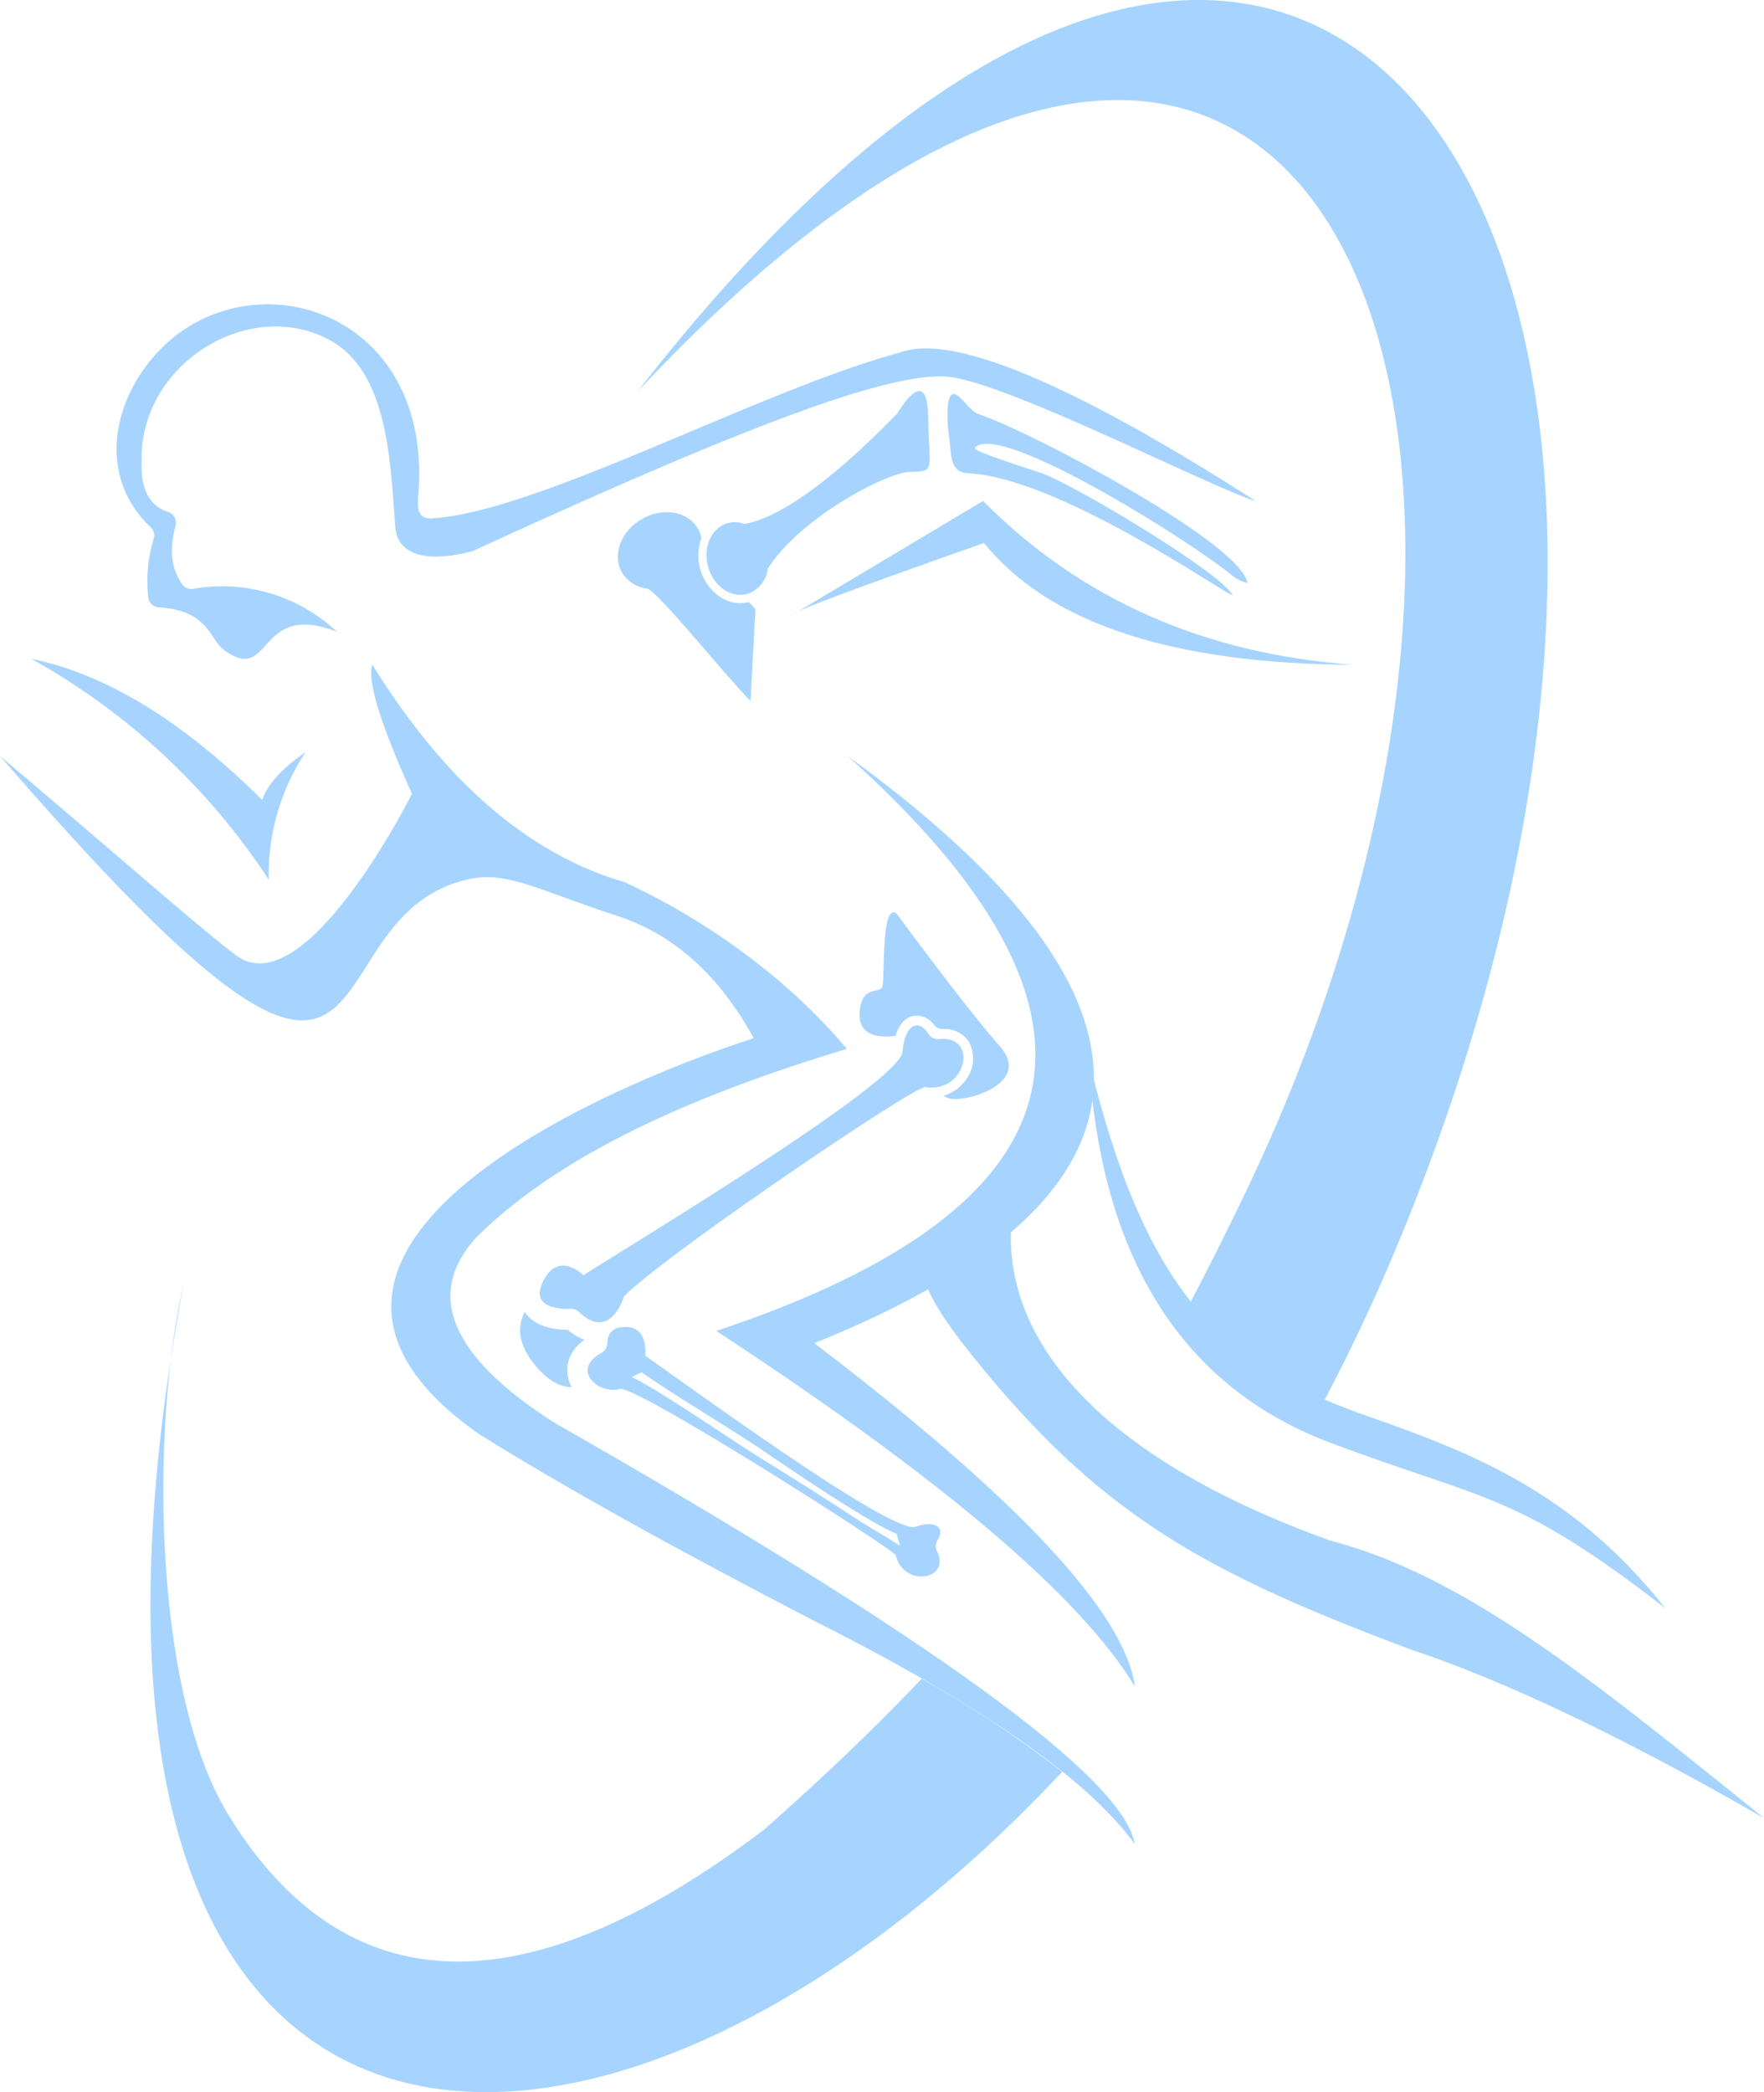
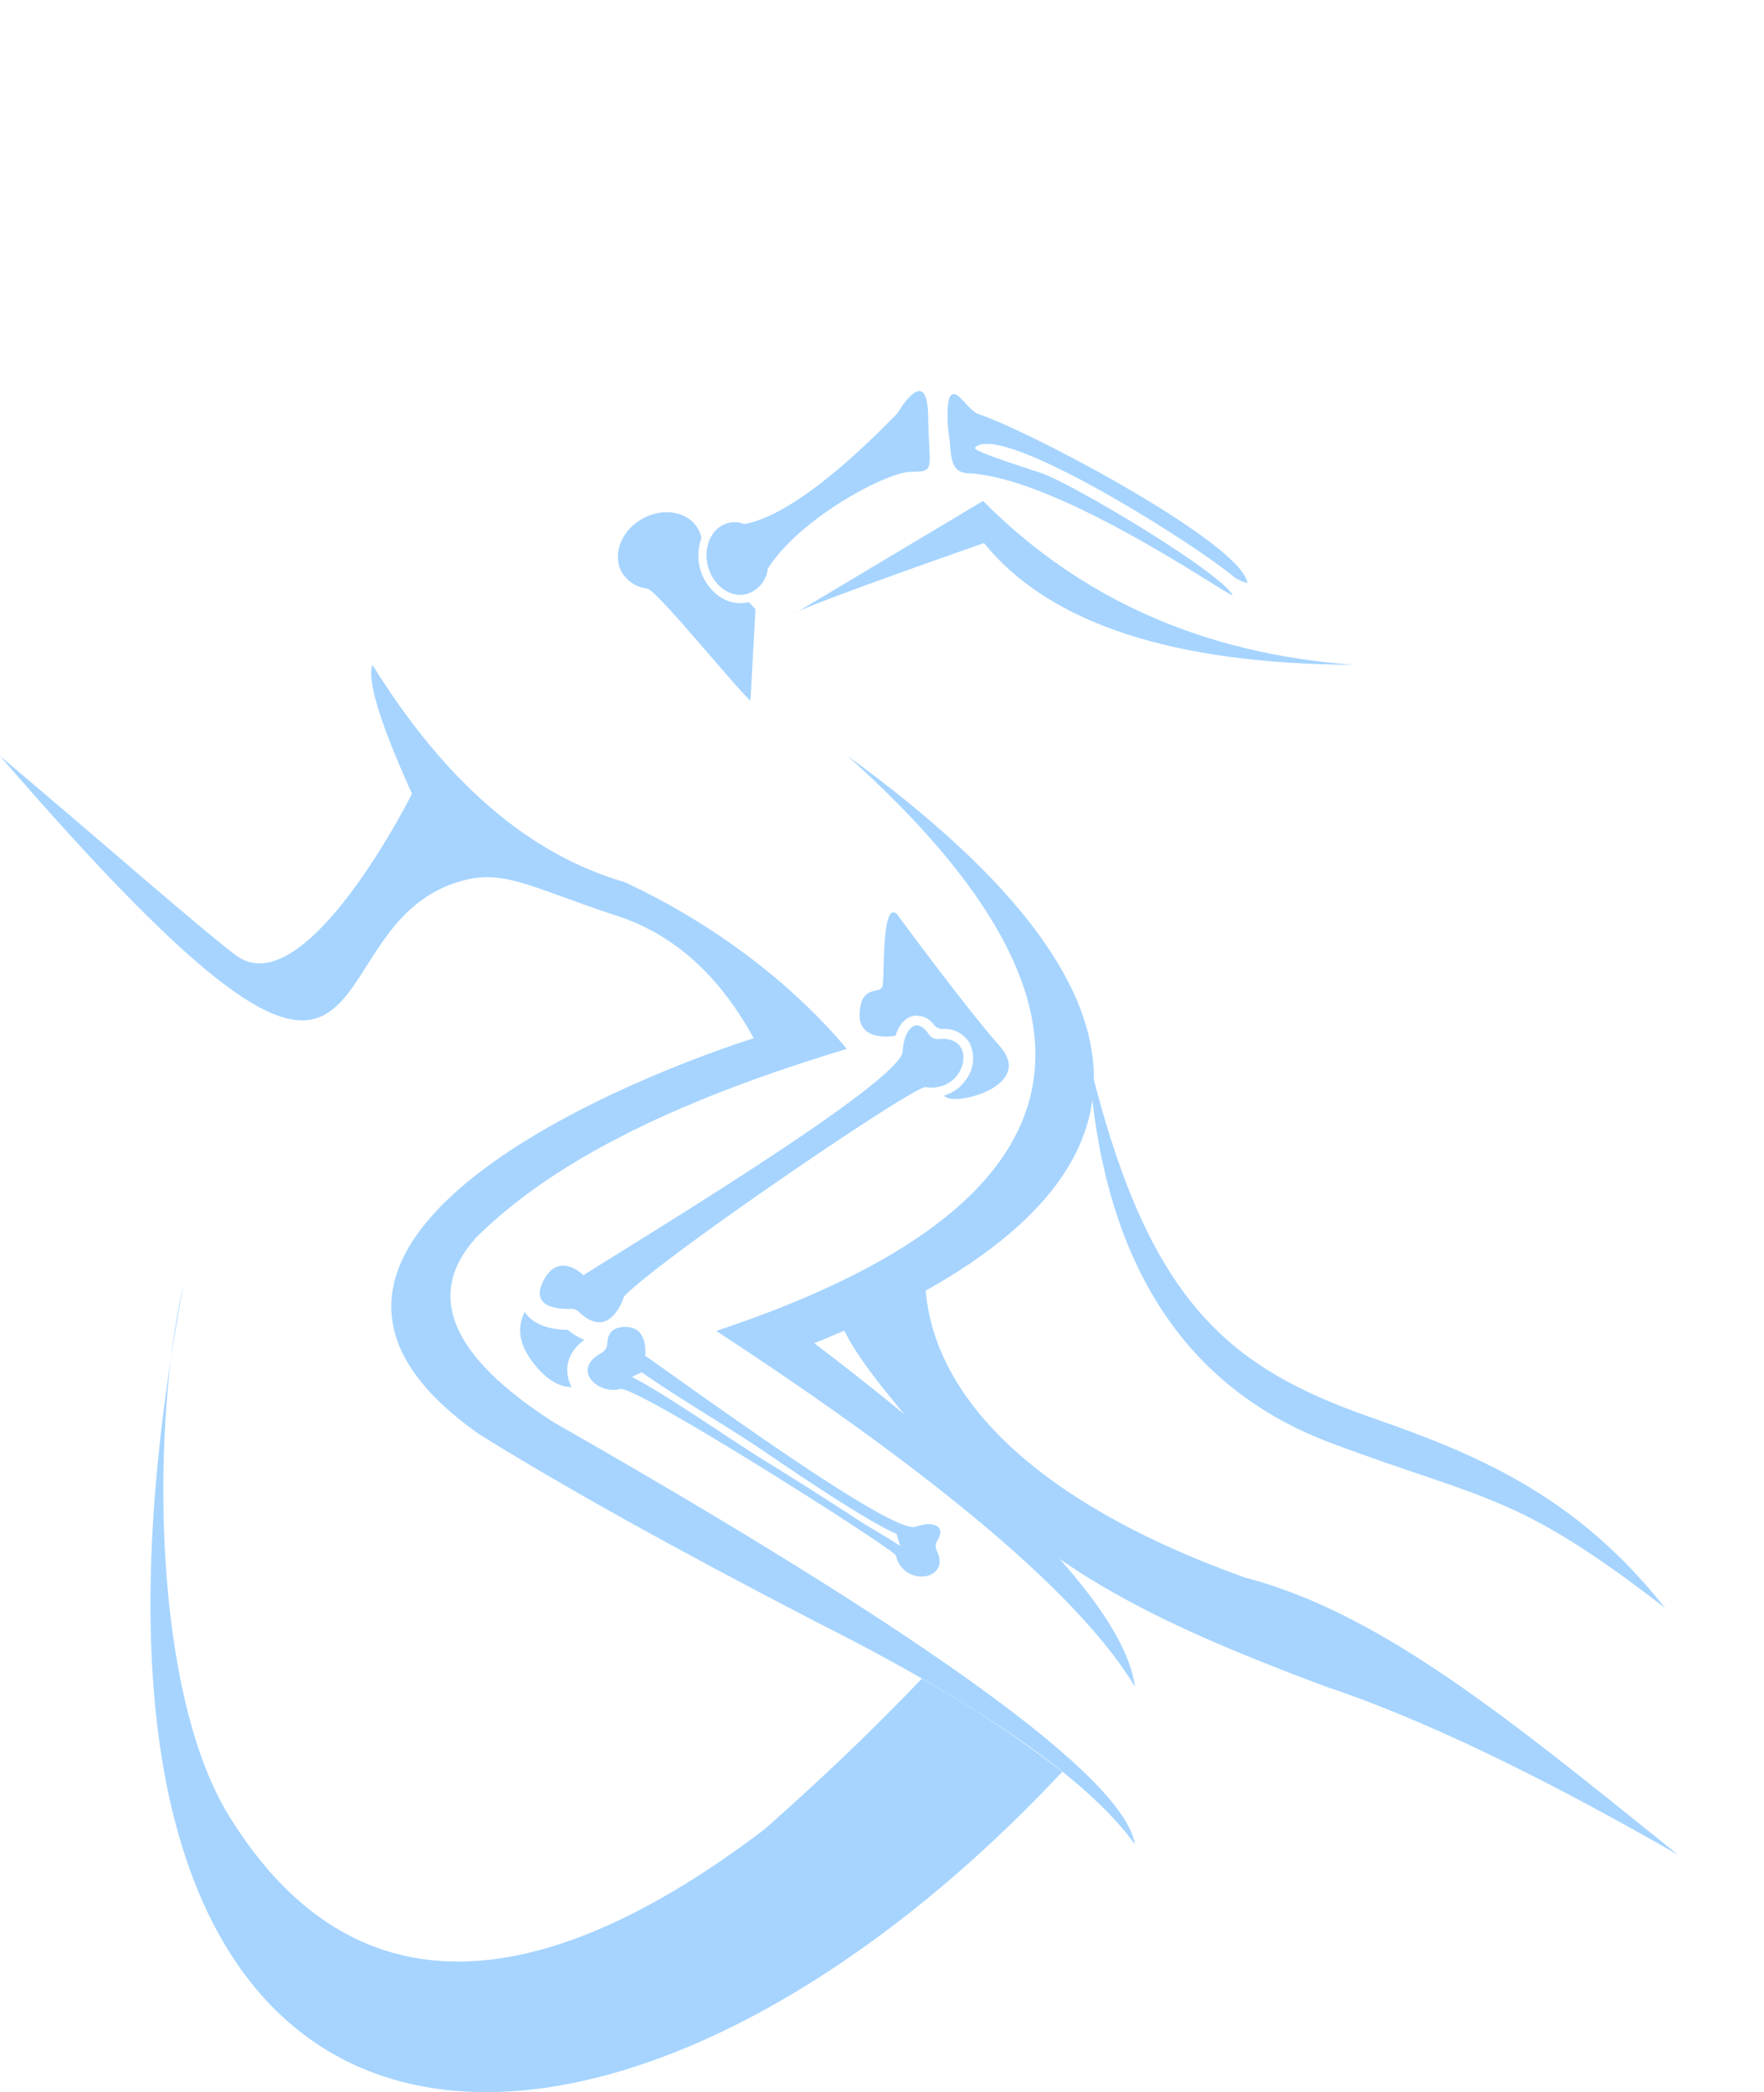
<svg xmlns="http://www.w3.org/2000/svg" width="352.55" height="418" viewBox="0 0 352.55 418">
  <g fill="#a6d4ff" fill-rule="evenodd" data-name="Layer 1">
-     <path d="M262.06 284.66a369.104 369.104 0 0 0 16-33C361.83 54.29 265.48-99.3 127.5 78.14 262.71-66 323.41 84.57 248.25 239.66c-3.8 7.85-7.6 15.44-11.58 22.9 4.58 5.76 15.05 17.81 25.39 22.1Z" />
    <path d="M162.74 268.37q108.33-43.56 6.66-117.32 86.45 77.41-26.26 114.87Q210.54 310 226.83 337q-3.01-22.14-64.09-68.63Z" />
    <path d="M218.62 215.75c-1.77 0-1-3.68-1-3.68 2.4 37.19 17 64.46 48.38 76.24 30.7 11.53 36.91 9.79 66.8 33-18.22-23.15-38.8-31.1-58.95-38.17-27.8-9.73-43.66-22.52-55.23-67.39ZM196.65 108.5q-37.38 13.13-38 14.18l37.82-22.59q29.28 29.49 74.06 32.74-54.37-.27-73.88-24.33ZM82.34 158.6q-9.56-21.15-7.91-25.77 21.81 35.17 50.43 43.43c17 7.88 33 19.72 44.39 33.31-31.69 9.55-57.58 21.36-74 37.6q-15.61 17.09 15.4 37 112.9 64.38 116.16 84.31-14-19.36-63.45-44.3-42.36-21.91-67.57-37.61c-51.37-36 23-68.88 54.84-79.14q-10.44-19.06-27.53-24.52c-15.41-5-21.76-9-29.55-7.22-34.77 7.81-9.84 72.17-93.55-24.64 24 20.25 38.61 33.28 47.05 39.75 13.82 10.6 35.29-32.18 35.29-32.2Z" />
-     <path d="M67.34 126.23a33.48 33.48 0 0 0-28.79-8.57 2.2 2.2 0 0 1-2.19-1c-2.25-3.24-2.48-6.94-1.27-11.66a2.25 2.25 0 0 0-1.48-2.7q-5.62-1.83-5.3-10.06C27.75 72.83 49.79 59.12 66 68c11.61 6.44 12 24.35 13 37.24.4 5.22 5.34 7.46 15.39 4.91 52-23.88 82.44-35.71 94.66-34.91 11.51.75 53.14 22.29 61.88 24.85-36.8-23.57-60.61-33.46-70.93-29.69-27.81 7.43-71.79 31.62-93.47 33.17-3.46.25-3.07-2.48-2.87-5.51 2.17-32.46-26.39-44.49-45.62-33-13.33 8-21.13 27.75-7.93 40.29a2.2 2.2 0 0 1 .6 2.29 29.4 29.4 0 0 0-1.08 11.7 2.24 2.24 0 0 0 2.09 2c10.13.67 9.93 6.28 13.19 8.63 9.54 6.84 6.35-10.04 22.43-3.74ZM61.07 150.28q-7.08 4.88-8.67 9.54-23.79-23.61-46.14-28.19a135.39 135.39 0 0 1 47.45 44.13 44.28 44.28 0 0 1 7.36-25.48Z" />
    <path d="M128.26 103.72c-4.18 2.41-5.95 7.19-3.95 10.67a6.76 6.76 0 0 0 5 3.2c1.94.27 16.66 18.59 20.68 22.44l1-18.3c-.39-.46-.85-.94-1.35-1.43-4.55 1.16-8.61-2.5-9.73-6.7a10.11 10.11 0 0 1 .28-6.11 6.09 6.09 0 0 0-.7-1.86c-2.02-3.48-7.04-4.33-11.23-1.91Z" />
    <path d="M141.5 113.17c1.05 3.91 4.54 6.38 7.78 5.51a6 6 0 0 0 4.17-5.06c6.5-10.22 23.79-19.26 28.46-19.34 5.17-.08 3.77-.17 3.59-11.11s-6.12-.62-6.12-.62C162.43 100 153.13 104 148.74 104.69a5.34 5.34 0 0 0-3.26-.18c-3.24.87-5.02 4.75-3.98 8.66ZM189.93 79.15c-.64.9-.76 4.6-.23 8.24.49 3.41 0 7 3.82 7.17 18.79.94 53.64 25.77 52.8 24.29-2.69-4.72-32.26-22.41-38.49-24.43s-11-3.66-12.53-4.48c-.32-.16-.42-.27-.42-.39s0-.17.22-.32c5.82-4.44 43.56 19.38 51.2 25.8a7.82 7.82 0 0 0 3 1.45c-1.14-7.85-42.56-29.94-53.76-33.76-2.13-.72-4.33-5.41-5.61-3.57ZM179.27 182.65s13.92 18.93 20.55 26.38-7 11.44-10.27 10.39a3.61 3.61 0 0 1-.94-.5 8.1 8.1 0 0 0 4.3-3 7.08 7.08 0 0 0 .87-7.53 5.8 5.8 0 0 0-5.38-2.8 2.16 2.16 0 0 1-1.73-.82 4.27 4.27 0 0 0-3.92-1.81c-2.05.3-3.19 2.09-3.78 4-1.43.22-7.37.86-7.17-4.38.24-6 4.09-3.85 4.56-5.49s-.24-17.36 2.91-14.44Z" />
-     <path d="M180.39 210.11c.31-4.83 2.91-7 5.19-3.51a2.21 2.21 0 0 0 2.09 1c8.07-.76 5.42 10.89-2.69 9.6-2.2-.35-53 34.2-60.28 41.85 0 0-2.68 9.1-9 3.08a2.11 2.11 0 0 0-1.63-.62c-2.36.08-8.06-.23-5.58-5.38 3.09-6.42 8.11-1.34 8.11-1.34 10.21-6.51 63.4-38.56 63.79-44.68ZM183 305.05c-4.76 1.64-45.9-28.53-54.06-34.18 0 0 .72-5.5-3.58-5.73-3.3-.18-3.92 1.68-4 3.28a2.17 2.17 0 0 1-1.17 1.9c-6.14 3.36-.64 8.38 3.73 7.2 3.09-.84 54.85 32.12 55.13 33.26 1.57 6.5 11.08 4.9 8.21-.84a2.19 2.19 0 0 1 .11-2.2c1.7-2.72-.7-4-4.4-2.69Zm-11.58-1.41q-9.18-6-18.53-11.76c-6.51-4-20.4-13.68-26.6-16.76l1.94-.94c7.42 5.2 17.57 11.07 25.06 16.19 5.33 3.64 20.3 13.78 25.89 16.09l.73 2.43c-2.02-1.41-6.44-3.89-8.49-5.25ZM104.89 262.1c-1.46 2.77-1.7 6.76 3 11.74 2.24 2.36 4.39 3.29 6.36 3.32a7.14 7.14 0 0 1-.77-2.25c-.52-3.12 1-5.53 3.31-7.21a11.84 11.84 0 0 1-3.31-2c-3.06 0-6.45-.79-8.32-3.15q-.16-.24-.27-.45ZM152.72 365.55c-48.25 36.62-84 34.55-107-2.82-15.33-24.92-15.49-78-9.08-105.88C.59 450.51 120.54 452.06 212.29 354a220.9 220.9 0 0 0-28.08-18.59c-9.07 9.53-19.44 19.51-31.49 30.14ZM185 251.38q13-9.15 17.16-7.35c-1.92 23.2 16.88 47 63.83 63.82 27.32 7.15 53 28.43 86.58 55.42q-41.94-24.11-70.39-33.62c-41.45-15.51-62.49-27-88.26-59.3-7.65-9.56-10.79-15.75-8.92-18.97Z" />
+     <path d="M180.39 210.11c.31-4.83 2.91-7 5.19-3.51a2.21 2.21 0 0 0 2.09 1c8.07-.76 5.42 10.89-2.69 9.6-2.2-.35-53 34.2-60.28 41.85 0 0-2.68 9.1-9 3.08a2.11 2.11 0 0 0-1.63-.62c-2.36.08-8.06-.23-5.58-5.38 3.09-6.42 8.11-1.34 8.11-1.34 10.21-6.51 63.4-38.56 63.79-44.68ZM183 305.05c-4.76 1.64-45.9-28.53-54.06-34.18 0 0 .72-5.5-3.58-5.73-3.3-.18-3.92 1.68-4 3.28a2.17 2.17 0 0 1-1.17 1.9c-6.14 3.36-.64 8.38 3.73 7.2 3.09-.84 54.85 32.12 55.13 33.26 1.57 6.5 11.08 4.9 8.21-.84a2.19 2.19 0 0 1 .11-2.2c1.7-2.72-.7-4-4.4-2.69Zm-11.58-1.41q-9.18-6-18.53-11.76c-6.51-4-20.4-13.68-26.6-16.76l1.94-.94c7.42 5.2 17.57 11.07 25.06 16.19 5.33 3.64 20.3 13.78 25.89 16.09l.73 2.43c-2.02-1.41-6.44-3.89-8.49-5.25ZM104.89 262.1c-1.46 2.77-1.7 6.76 3 11.74 2.24 2.36 4.39 3.29 6.36 3.32a7.14 7.14 0 0 1-.77-2.25c-.52-3.12 1-5.53 3.31-7.21a11.84 11.84 0 0 1-3.31-2c-3.06 0-6.45-.79-8.32-3.15q-.16-.24-.27-.45ZM152.72 365.55c-48.25 36.62-84 34.55-107-2.82-15.33-24.92-15.49-78-9.08-105.88C.59 450.51 120.54 452.06 212.29 354a220.9 220.9 0 0 0-28.08-18.59c-9.07 9.53-19.44 19.51-31.49 30.14ZM185 251.38c-1.92 23.2 16.88 47 63.83 63.82 27.32 7.15 53 28.43 86.58 55.42q-41.94-24.11-70.39-33.62c-41.45-15.51-62.49-27-88.26-59.3-7.65-9.56-10.79-15.75-8.92-18.97Z" />
  </g>
</svg>